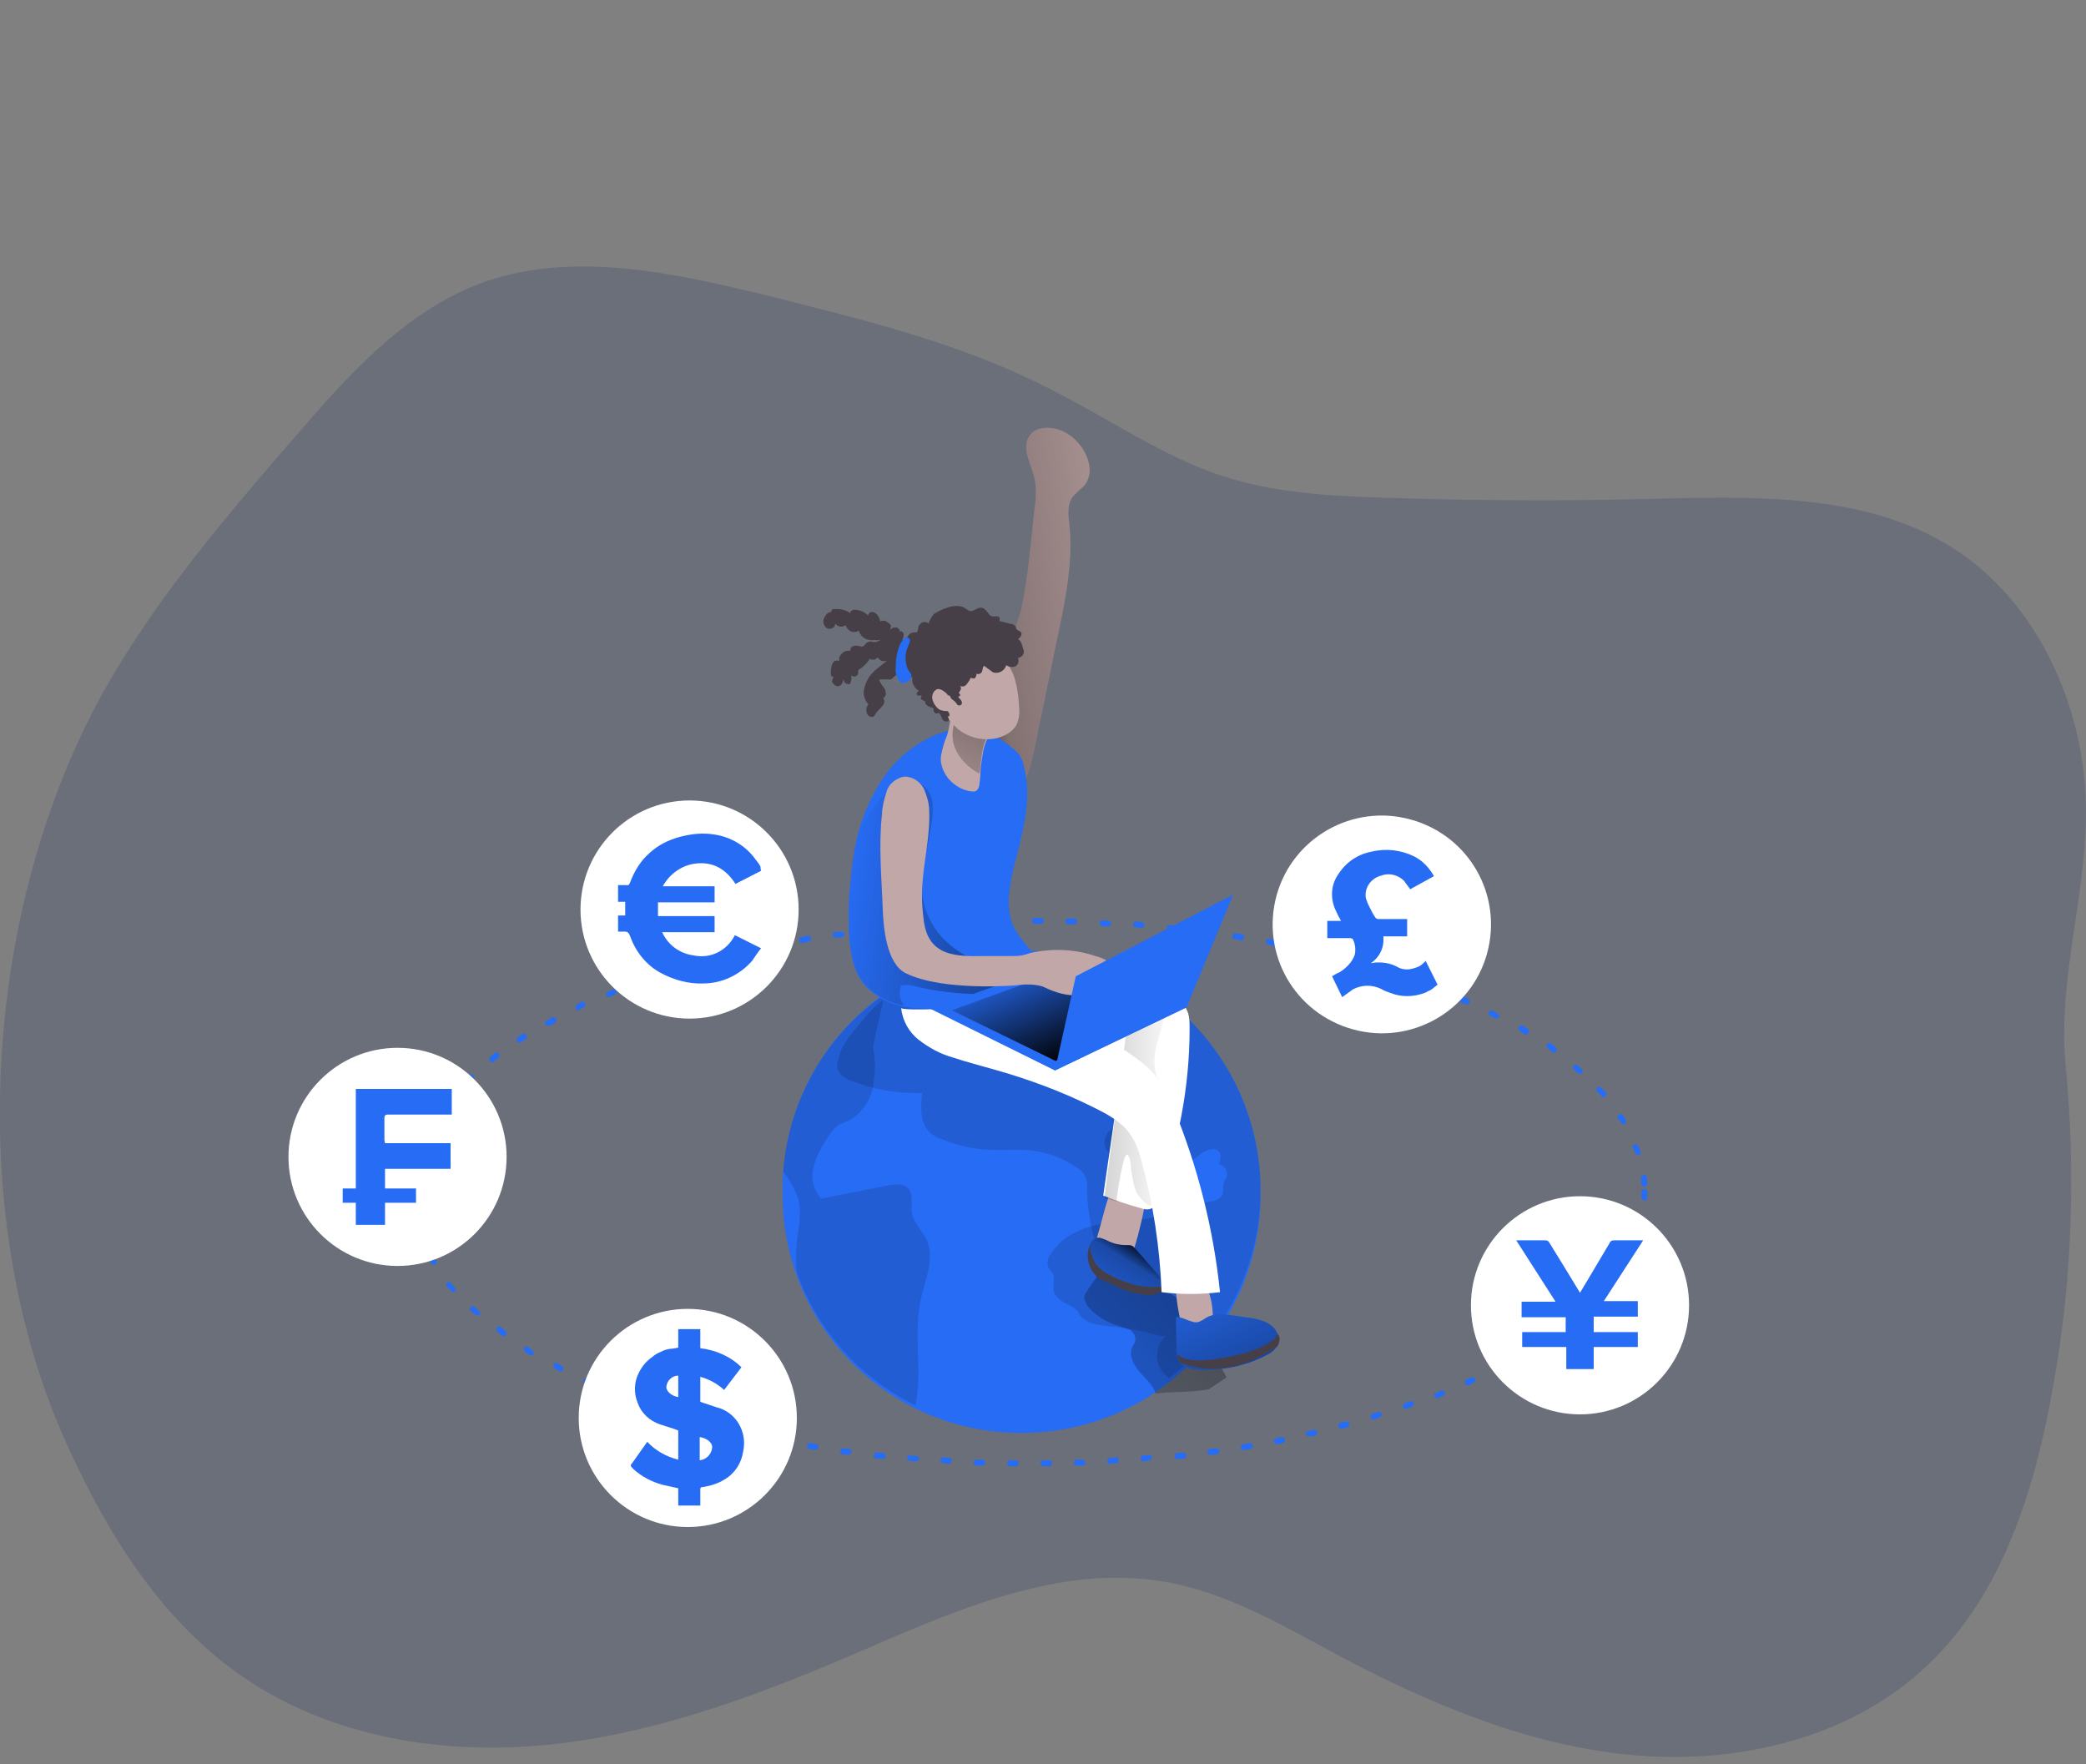
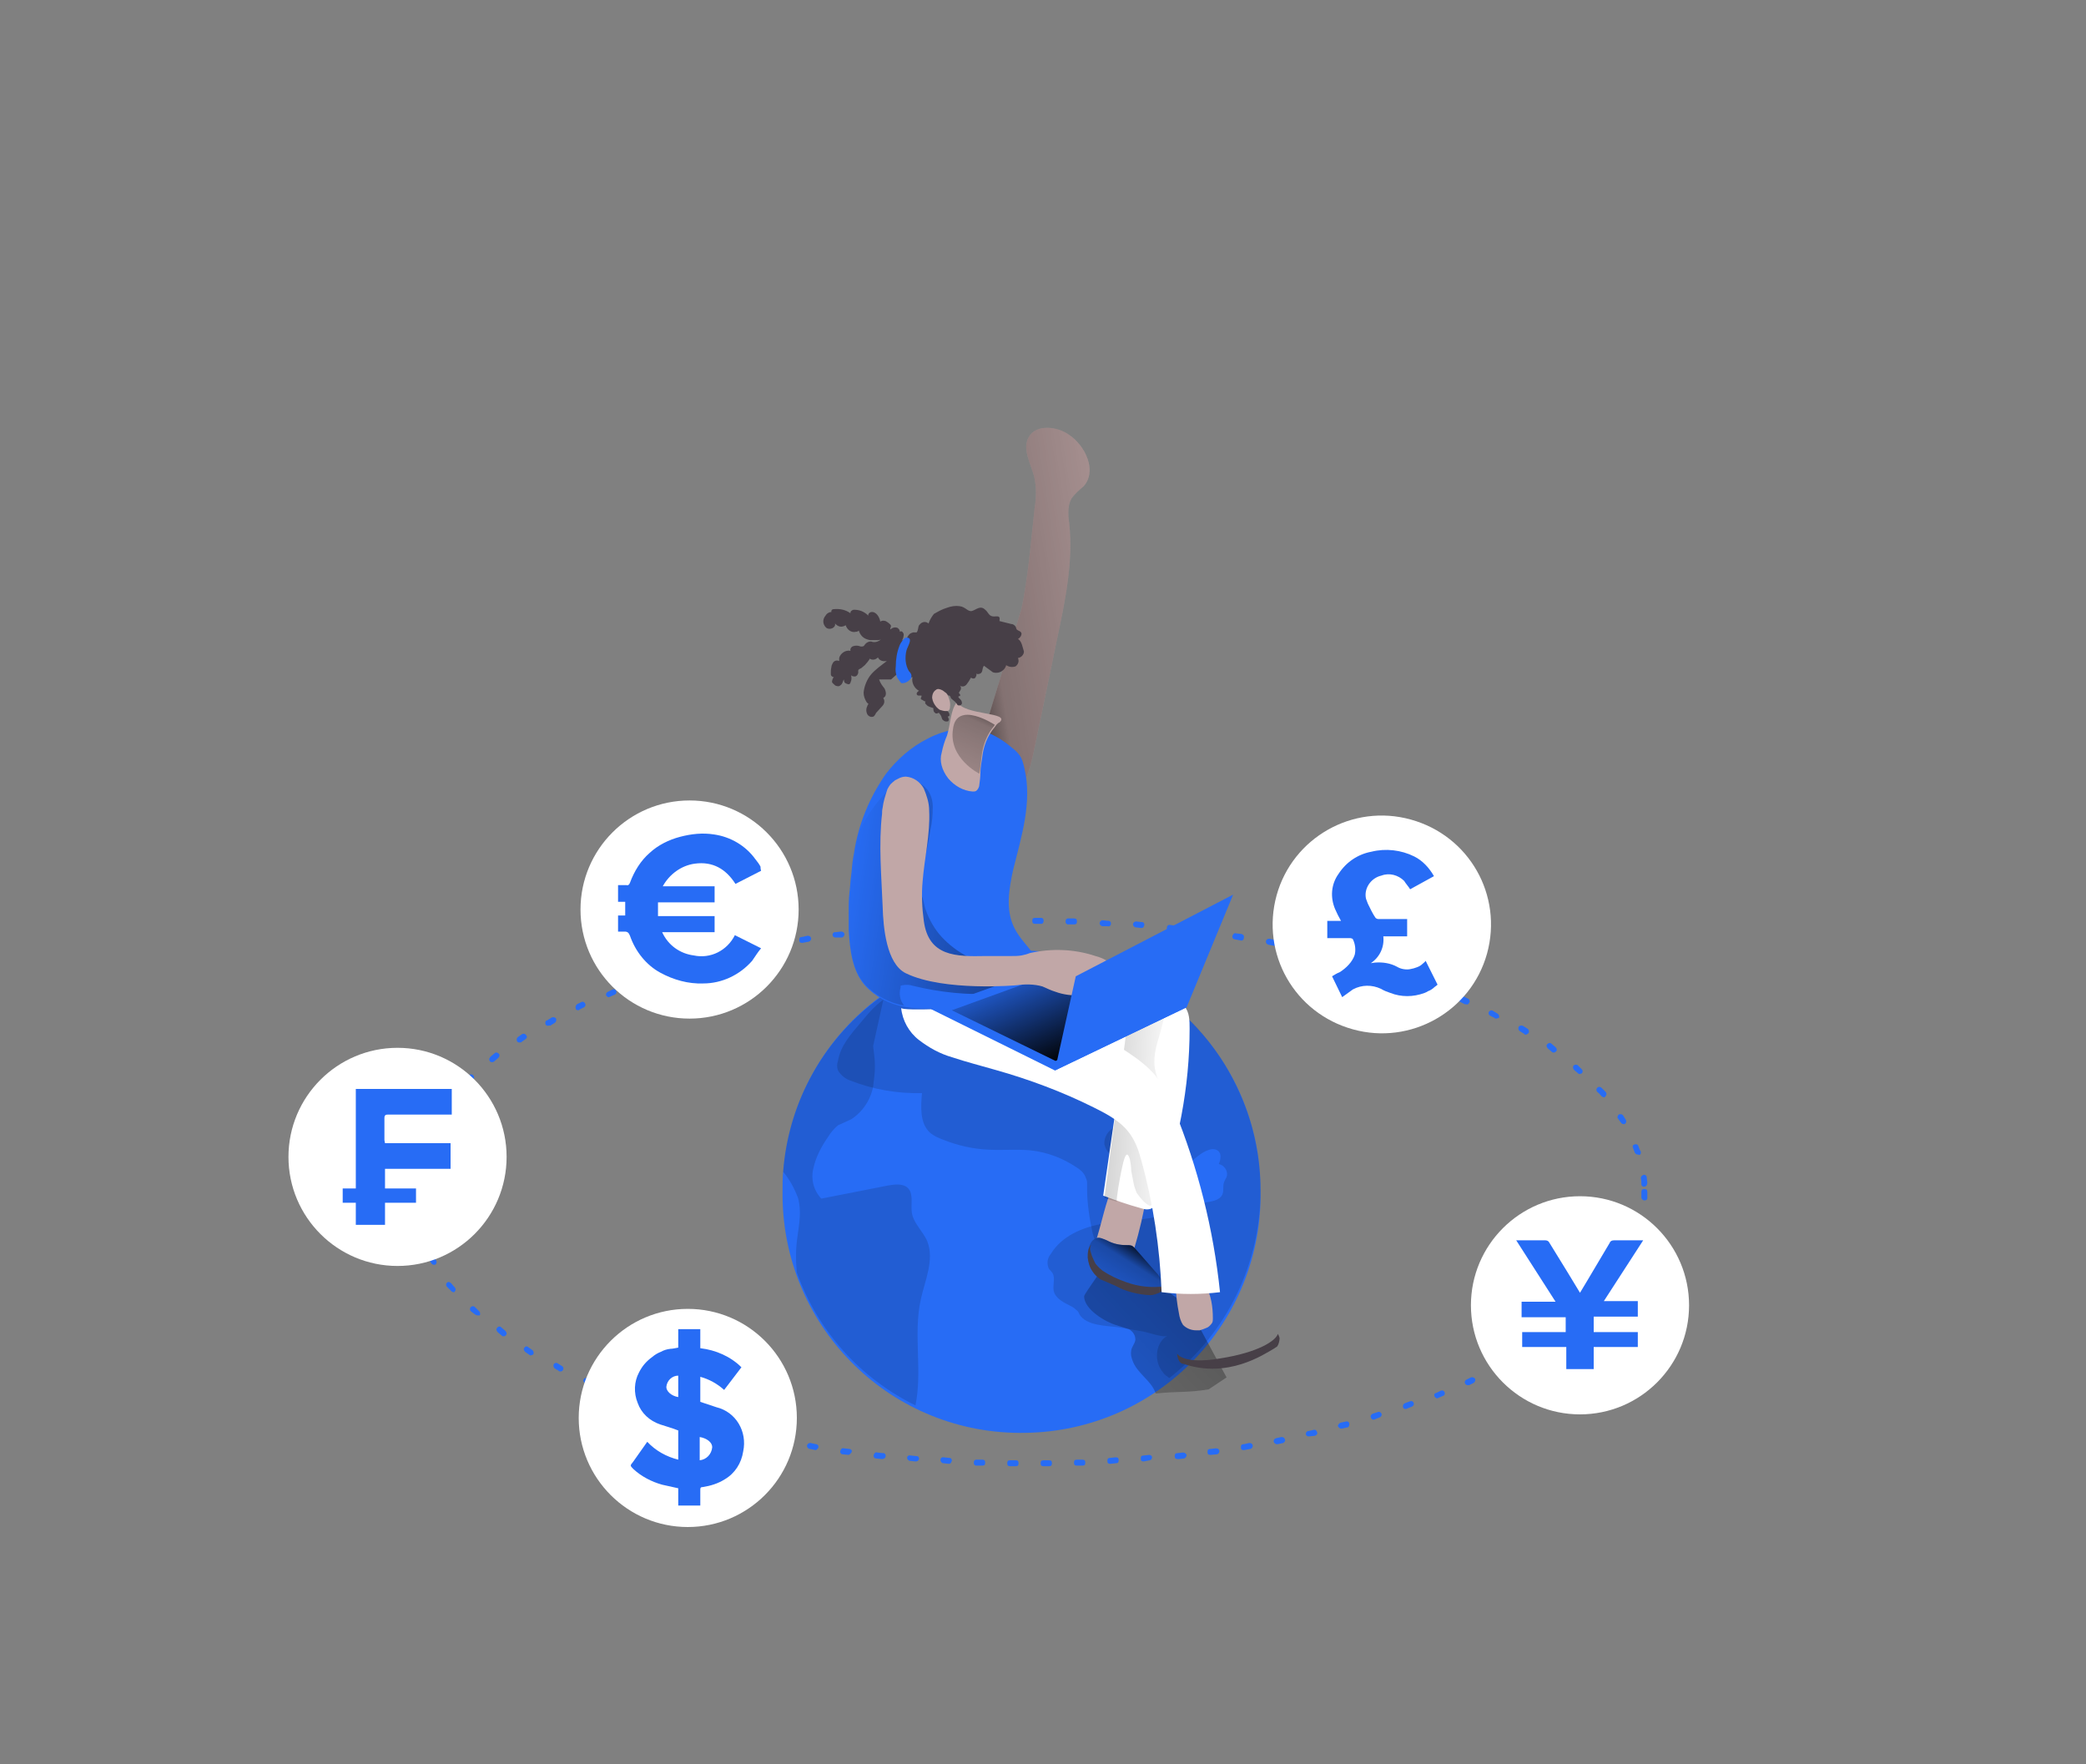
<svg xmlns="http://www.w3.org/2000/svg" version="1.2" viewBox="0 0 350 296" width="350" height="296">
  <rect x="0" y="0" width="350" height="296" fill="#808080" stroke="none" />
  <title>in-liquid-object-1</title>
  <defs>
    <linearGradient id="g1" x2="1" gradientUnits="userSpaceOnUse" gradientTransform="matrix(48.765,-7.387,16.898,111.553,154.274,106.641)">
      <stop offset=".01" stop-color="#000000" stop-opacity="1" />
      <stop offset=".13" stop-color="#000000" stop-opacity=".69" />
      <stop offset=".25" stop-color="#000000" stop-opacity=".32" />
      <stop offset="1" stop-color="#000000" stop-opacity="0" />
    </linearGradient>
    <linearGradient id="g2" x2="1" gradientUnits="userSpaceOnUse" gradientTransform="matrix(-55.946,51.715,-107.569,-116.369,215.28,203.013)">
      <stop offset=".01" stop-color="#000000" stop-opacity="1" />
      <stop offset=".13" stop-color="#000000" stop-opacity=".69" />
      <stop offset=".25" stop-color="#000000" stop-opacity=".32" />
      <stop offset="1" stop-color="#000000" stop-opacity="0" />
    </linearGradient>
    <linearGradient id="g3" x2="1" gradientUnits="userSpaceOnUse" gradientTransform="matrix(-8.865,14.062,-27.384,-17.263,191.647,208.213)">
      <stop offset=".01" stop-color="#000000" stop-opacity="1" />
      <stop offset=".13" stop-color="#000000" stop-opacity=".69" />
      <stop offset=".25" stop-color="#000000" stop-opacity=".32" />
      <stop offset="1" stop-color="#000000" stop-opacity="0" />
    </linearGradient>
    <linearGradient id="g4" x2="1" gradientUnits="userSpaceOnUse" gradientTransform="matrix(-11.459,-25.773,36.369,-16.17,210.353,235.52)">
      <stop offset=".01" stop-color="#000000" stop-opacity="1" />
      <stop offset=".13" stop-color="#000000" stop-opacity=".69" />
      <stop offset=".25" stop-color="#000000" stop-opacity=".32" />
      <stop offset="1" stop-color="#000000" stop-opacity="0" />
    </linearGradient>
    <linearGradient id="g5" x2="1" gradientUnits="userSpaceOnUse" gradientTransform="matrix(69.465,2.809,-8.769,216.85,127.954,183.409)">
      <stop offset="0" stop-color="#000000" stop-opacity="1" />
      <stop offset="1" stop-color="#000000" stop-opacity="0" />
    </linearGradient>
    <linearGradient id="g6" x2="1" gradientUnits="userSpaceOnUse" gradientTransform="matrix(-72.226,-10.28,12.718,-89.358,214.071,158.502)">
      <stop offset="0" stop-color="#000000" stop-opacity="1" />
      <stop offset="1" stop-color="#000000" stop-opacity="0" />
    </linearGradient>
    <linearGradient id="g7" x2="1" gradientUnits="userSpaceOnUse" gradientTransform="matrix(-12.395,27.056,-22.85,-10.468,167.286,114.46)">
      <stop offset=".01" stop-color="#000000" stop-opacity="1" />
      <stop offset=".13" stop-color="#000000" stop-opacity=".69" />
      <stop offset=".25" stop-color="#000000" stop-opacity=".32" />
      <stop offset="1" stop-color="#000000" stop-opacity="0" />
    </linearGradient>
    <linearGradient id="g8" x2="1" gradientUnits="userSpaceOnUse" gradientTransform="matrix(-8.004,-17.909,39.648,-17.72,181.105,177.07)">
      <stop offset="0" stop-color="#000000" stop-opacity="1" />
      <stop offset="1" stop-color="#000000" stop-opacity="0" />
    </linearGradient>
  </defs>
  <style>
		.s0 { opacity: .18;fill: #0a2660 } 
		.s1 { fill: #c1a7a7 } 
		.s2 { fill: url(#g1) } 
		.s3 { fill: #276cf5 } 
		.s4 { opacity: .14;fill: #020202 } 
		.s5 { fill: url(#g2) } 
		.s6 { fill: url(#g3) } 
		.s7 { fill: #473f47 } 
		.s8 { fill: url(#g4) } 
		.s9 { fill: #ffffff } 
		.s10 { fill: url(#g5) } 
		.s11 { fill: url(#g6) } 
		.s12 { fill: url(#g7) } 
		.s13 { fill: url(#g8) } 
	</style>
-   <path class="s0" d="m140.2 52.5l-11-2.8c-16.1-3.9-33.5-7.9-49-2-12.6 4.9-22 15.5-30.8 25.7-11.6 13.4-23.2 27-31.9 42.4-20.5 36.7-23.6 88.6-6.2 126.7 6.9 15.2 16.1 29.9 30 39.2 14.4 9.7 32.6 12.7 49.9 11.1 17.3-1.6 33.9-7.6 49.8-14.3 17.8-7.6 36.6-16.7 55.6-12.9 9.9 2 18.8 7.2 27.7 12 15.6 8.3 32.4 15.4 50.1 16.9 17.7 1.5 36.5-3 49.3-15.4 12.5-12 17.8-29.6 20.8-46.6 3.2-17.7 3.8-35.8 2.1-53.6-1.7-17.3 5.6-33.8 2.7-51.6-2.2-13.9-9.5-27.5-21.4-35.2-14.7-9.5-33.6-8.8-51.1-8.4-14.9 0.4-29.8 0.3-44.8-0.2-9.2-0.3-18.3-0.8-27.1-3.7-9.9-3.3-18.6-9.4-27.9-14.1-11.6-6.1-24.1-9.9-36.8-13.2z" />
  <path id="J" class="s1" d="m163 129.6l8.4-27.5c1.1-5.2 1.6-11.5 2.2-16.9 0.3-1.8 0.3-3.6-0.1-5.3-0.6-2.2-2.1-4.8-0.8-6.7 1.2-2 4.6-1.7 6.6-0.3 2.9 1.9 4.8 6.2 2.5 8.7-0.7 0.6-1.4 1.2-2 2-0.7 1.2-0.6 2.8-0.4 4.2 0.7 6.6-0.7 13.1-2.1 19.7l-3.7 17.9c-0.9 4.4-2.3 9.4-6.6 11-0.7 0.3-1.3 0.4-2 0.1q-0.1-0.1-0.3-0.2-0.1 0-0.2-0.1-0.1-0.1-0.2-0.3-0.1-0.1-0.2-0.2c-0.8-1.6-1-4.2-1.1-6.1z" />
  <path id="J" class="s2" d="m163 129.6l8.4-27.5c1.1-5.2 1.6-11.5 2.2-16.9 0.3-1.8 0.3-3.6-0.1-5.3-0.6-2.2-2.1-4.8-0.8-6.7 1.2-2 4.6-1.7 6.6-0.3 2.9 1.9 4.8 6.2 2.5 8.7-0.7 0.6-1.4 1.2-2 2-0.7 1.2-0.6 2.8-0.4 4.2 0.7 6.6-0.7 13.1-2.1 19.7l-3.7 17.9c-0.9 4.4-2.3 9.4-6.6 11-0.7 0.3-1.3 0.4-2 0.1q-0.1-0.1-0.3-0.2-0.1 0-0.2-0.1-0.1-0.1-0.2-0.3-0.1-0.1-0.2-0.2c-0.8-1.6-1-4.2-1.1-6.1z" />
  <path class="s3" d="m211.5 199.7c0.4 22.2-17.3 40.4-39.5 40.7-22.2 0.4-40.4-17.3-40.7-39.5v-1.2c0-1 0-2.1 0.1-3.1 1.7-22.1 20.9-38.7 43-37 20.9 1.7 37.1 19.1 37.1 40.1z" />
  <g>
    <path class="s4" d="m154.5 218c-1.3 5.8 0.3 12-0.9 17.8-9.3-4.6-16.4-12.5-19.9-22.3-0.2-2-0.2-4 0.1-6 0.3-2.2 0.7-4.3 0.1-6.5-0.6-1.6-1.4-3.1-2.5-4.4 0.9-11.9 7-22.7 16.8-29.6 0.1 0.3 0.1 0.6 0 0.8l-1.7 7.7q0.1 0.8 0.2 1.7 0.1 0.8 0.1 1.7 0 0.9-0.1 1.7-0.1 0.9-0.2 1.7c-0.4 2.2-1.8 4.3-3.7 5.5-0.7 0.3-1.5 0.7-2.2 1-0.7 0.6-1.2 1.2-1.7 2-1.1 1.6-2 3.3-2.4 5.1-0.5 1.9 0 3.8 1.3 5.2l11.2-2.2c1.1-0.2 2.6-0.4 3.4 0.5 0.9 1 0.4 2.7 0.6 4.1 0.3 1.8 1.9 3.1 2.6 4.8 1.2 3.1-0.4 6.5-1.1 9.7z" />
    <path class="s4" d="m144.3 171.7c-1.6 1.9-3.3 3.8-3.7 6.3-0.2 0.6-0.2 1 0 1.6 0.5 0.8 1.2 1.4 2.1 1.7 3.8 1.5 7.9 2.2 12 2.1-0.2 2.2-0.4 5 1.3 6.6 0.7 0.6 1.4 0.9 2.2 1.2 2.5 1 5.1 1.6 7.9 1.7 2.2 0.1 4.6-0.1 6.8 0.1 2.8 0.3 5.4 1.3 7.8 2.9 0.6 0.4 1.1 0.8 1.4 1.5q0.1 0.2 0.2 0.5 0.1 0.3 0.1 0.5 0 0.3 0 0.6 0 0.2 0 0.5c0 2.4 0.4 4.9 0.9 7.3 0.6 2.3 1.6 4.7 3.6 6.1 1 0.7 2.2 1.2 3.4 1.5l8.1 2.7c0.2 0.1 0.4 0.1 0.7 0.1 0.2-0.1 0.4-0.3 0.5-0.5 0.8-1.8 1.8-3.7 1.4-5.6-0.4-1.9-1.9-3.4-2.6-5.1-1.1-2.8-0.3-6.2-1.2-9.1-0.7-1.8-1.8-3.4-3.1-4.6-2.3-2.2-4.8-4.4-7.4-6.4-4.1-3.3-8.3-6.6-13.1-8.7-2-0.8-4.1-1.7-5.2-3.5-1.3-2.2-0.7-5.1-2.2-7.2-1.2-1.7-3.4-2.3-5.4-2.4q-1.3 0-2.5 0.1-1.3 0.1-2.6 0.4-1.2 0.3-2.4 0.7-1.2 0.5-2.3 1.1c-3.2 1-4.7 2.9-6.7 5.3z" />
    <path class="s4" d="m211.5 199.7c0 12.3-5.6 23.9-15.3 31.5q-0.2-0.1-0.4-0.3-0.2-0.1-0.4-0.3-0.2-0.2-0.3-0.4-0.2-0.2-0.3-0.4c-1.2-1.8-0.8-4.7 1.1-5.7-0.7 0.4-3.4-0.6-4.1-0.7l-4.1-0.7c-2-0.3-5.4-0.2-6.6-2.2-0.1-0.3-0.3-0.6-0.5-0.7-0.3-0.3-0.6-0.5-0.8-0.6-1.2-0.6-2.7-1.3-3-2.6-0.2-1 0.3-2.2-0.2-3-0.2-0.3-0.4-0.5-0.6-0.7-0.4-0.8-0.3-1.8 0.3-2.5 1.8-3 5.3-4.5 8.8-5.1 3.5-0.6 7-0.5 10.4-1.5 2.2-0.7 4.1-1.7 6.4-2 1.2-0.2 2.7-0.3 3.2-1.4 0.3-0.7 0-1.4 0.3-2.1 0.1-0.3 0.3-0.6 0.4-0.8 0.3-0.8-0.2-1.8-1-2.1-0.1 0-0.2-0.1-0.3-0.1 0.3-0.7 0.5-1.7-0.1-2.2-0.4-0.3-0.9-0.4-1.5-0.2-1.4 0.4-2.4 1.6-3.7 2.4-4 2.8-9.5 1.9-12.8-1.5-0.6-0.5-0.9-1.1-1.1-1.8-0.1-1.2 0.6-2.3 1.7-2.9 1.1-0.5 2.2-0.7 3.5-0.7-0.5-2.9-0.9-5.8-1.3-8.7-6.6 1.8-9.4-4.6-10.3-9.8-0.9-5.2 2.8-7.2 7.7-7.5 14.9 6.2 24.9 21 24.9 37.3z" />
  </g>
  <path class="s5" d="m181.9 217.5c0 2.2 3.6 4.3 5.3 4.8l2.2 0.7c0.7 0.4 1.1 1 1.1 1.8-0.1 0.7-0.6 1.1-0.7 1.8-0.1 0.6 0 1.1 0.2 1.6 0.7 2.2 3.3 3.5 3.9 5.6 3.7-0.4 5.3-0.1 8.9-0.7l3-2-4.6-8.5c-0.6-1.2-1.3-2.3-2.2-3.4-1-1-2.2-2-3.4-2.7-3.2-2.1-6.5-3.9-9.9-5.5 0.6 0.4-3.8 6-3.8 6.5z" />
  <path class="s1" d="m184.1 207.5c-0.4 1.2-0.7 2.6 0 3.7 0.4 0.5 0.8 0.7 1.3 0.9 1.2 0.6 2.7 0.5 3.8-0.4 0.6-0.7 0.9-1.4 1.1-2.2 0.9-3 1.6-6 2.1-9.1 0.1-0.3 0.1-0.6 0-0.8-0.2-0.3-0.4-0.6-0.7-0.7-1.6-0.8-4.1-1.6-5.1 0.4-1.1 2.5-1.7 5.6-2.5 8.2z" />
  <path id="K" class="s3" d="m188.9 208.9c0.4 0 0.7 0 1 0.1 0.2 0.1 0.4 0.3 0.6 0.5l3.5 4c0.7 0.7 1.4 1.9 0.9 2.7-0.4 0.6-0.8 0.8-1.5 0.9-1.7 0.2-3.4-0.2-5-0.9l-3.2-1.6c-0.7-0.4-1.5-0.9-2-1.6-0.8-1.2-1-4.2 0.4-5.1 0.7-0.5 1.3-0.1 2.1 0.2 1.1 0.6 2.2 0.8 3.2 0.8z" />
  <path class="s1" d="m203.5 221.2c0 0.2 0 0.5-0.1 0.7-0.1 0.2-0.3 0.4-0.5 0.6q-0.2 0.2-0.5 0.3-0.3 0.1-0.5 0.2-0.3 0.1-0.6 0.2-0.3 0-0.6 0c-0.8 0-1.6-0.3-2.2-0.9-0.4-0.6-0.6-1.3-0.7-2-0.3-1.5-0.5-3.1-0.5-4.6-0.1-0.4 0.1-0.7 0.5-0.7h0.1c1.3-0.3 3.7-0.9 4.4 0.7 0.9 1.6 1.2 3.5 1.2 5.5z" />
-   <path id="L" class="s3" d="m208.9 221c1.1 0.1 2.2 0.3 3.2 0.7 1 0.4 1.9 1.1 2.3 2.2 0.2 0.5 0.2 1 0.1 1.6-0.4 0.7-0.9 1.3-1.7 1.7-3.7 2-7.7 2.8-11.8 2.6-1 0-2.1-0.4-2.9-1-0.6-0.8-0.8-1.9-0.7-2.9l-0.1-4.9c0.9-0.1 1.8 0.5 2.6 0.7 1.5 0.6 2.1-0.7 3.4-1 1.5-0.5 3.9 0.1 5.6 0.3z" />
  <path id="K" class="s6" d="m188.9 208.9c0.4 0 0.7 0 1 0.1 0.2 0.1 0.4 0.3 0.6 0.5l3.5 4c0.7 0.7 1.4 1.9 0.9 2.7-0.4 0.6-0.8 0.8-1.5 0.9-1.7 0.2-3.4-0.2-5-0.9l-3.2-1.6c-0.7-0.4-1.5-0.9-2-1.6-0.8-1.2-1-4.2 0.4-5.1 0.7-0.5 1.3-0.1 2.1 0.2 1.1 0.6 2.2 0.8 3.2 0.8z" />
  <path class="s7" d="m182.9 209.7l0.3 1c0.2 0.5 0.4 0.9 0.6 1.3 0.4 0.5 0.7 0.8 1.2 1.2 1.2 0.8 2.5 1.4 3.9 1.9 2.2 0.8 4.4 1 6.6 0.7q-0.1 0.2-0.2 0.3-0.1 0.2-0.2 0.3-0.1 0.2-0.3 0.3-0.1 0.1-0.3 0.2c-0.5 0.2-1 0.4-1.5 0.4-2.1-0.1-4.1-0.6-5.9-1.6l-2.1-0.9c-0.3-0.1-0.6-0.3-0.8-0.5-0.4-0.3-0.7-0.7-0.9-1-0.5-0.7-0.7-1.5-0.8-2.3 0-0.4 0-0.8 0.1-1.2 0-0.2 0.3-0.9 0.5-0.9-0.2 0.2-0.2 0.5-0.2 0.8z" />
-   <path id="L" class="s8" d="m208.9 221c1.1 0.1 2.2 0.3 3.2 0.7 1 0.4 1.9 1.1 2.3 2.2 0.2 0.5 0.2 1 0.1 1.6-0.4 0.7-0.9 1.3-1.7 1.7-3.7 2-7.7 2.8-11.8 2.6-1 0-2.1-0.4-2.9-1-0.6-0.8-0.8-1.9-0.7-2.9l-0.1-4.9c0.9-0.1 1.8 0.5 2.6 0.7 1.5 0.6 2.1-0.7 3.4-1 1.5-0.5 3.9 0.1 5.6 0.3z" />
  <path class="s9" d="m195.9 167.4c1 0.2 2.1 0.7 2.8 1.4 0.9 1 0.9 2.5 0.9 3.8 0 9.8-1.9 19.5-5.3 28.6-0.2 0.7-0.6 1.3-1.2 1.6-0.6 0.2-1.1 0.1-1.7-0.1-2.2-0.6-4.2-1.3-6.3-2.1l2.7-18.6c0.1-0.6 0.1-1-0.1-1.6-0.2-0.4-0.5-0.7-0.8-0.8-3.2-2.3-6.5-4.4-9.9-6.2-2.8-1.4-6-3.1-6.7-6.2-0.3-1-0.1-2.2 0.6-3 0.5-0.5 0.9-0.7 1.5-1 1.9-0.9 4.1-2.1 6.3-1.9 1.7 0.2 2.3 1.1 3.7 1.9 4 2.2 9.3 2.9 13.5 4.2z" />
  <path class="s10" d="m187.4 201.6c-0.2-0.1 0.6-4.5 0.7-4.9 0.2-0.8 0.8-4.7 1.5-2.1 0.1 0.6 0.2 1.1 0.2 1.8l0.4 2.1c0.1 0.6 0.3 1 0.5 1.6 0.5 0.7 1 1.4 1.7 1.9 0.1 0.1 0.3 0.2 0.5 0.3 0.3 0 0.5-0.3 0.6-0.5 0.3-0.7 0.4-1.6 0.4-2.4 0.1-4.7 2.5-8.8 2.4-13.6 0-1.1-1.1-2.6-1.6-3.7-0.4-0.8-0.7-1.8-0.9-2.7-0.6-3.2 1.3-6.3 1.6-9.5l-6.4 3.1-3.7 28z" />
  <path class="s3" d="m170.9 164.7l-3.9 2c-0.4 0.2-0.7 0.3-1 0.5-4.1 1.7-8.6 2.3-13 1.9-0.5-0.1-0.9-0.1-1.3-0.2-2.5-0.4-4.9-1.7-6.6-3.6-2.1-2.4-2.5-5.9-2.7-9.2v-0.9q0-1.5 0-3 0-1.6 0.2-3.1 0.1-1.5 0.3-3 0.1-1.5 0.4-3c0.7-4.8 2.6-9.3 5.3-13.2 1.9-2.5 4.3-4.6 7.1-6 2.9-1.5 6.4-2.2 9.5-1.2 1.6 0.6 3.1 1.5 4.4 2.6 0.5 0.4 0.9 0.7 1.3 1.2 0.6 0.7 0.8 1.6 1 2.5 1.3 5.6-0.5 11.3-1.9 16.9-0.7 3.2-1.3 6.6 0.1 9.6 1.9 4.1 7 5.8 0.8 9.2z" />
  <path class="s11" d="m170.9 164.7c-0.1 1.3-1.8 1.8-3 1.9l-0.8 0.1c-4.7 0.3-9.4-0.2-13.9-1.3-0.6-0.2-1.1-0.2-1.8-0.1-0.1 0-0.2 0.1-0.3 0.1v0.3c-0.3 1-0.1 2.2 0.6 3-2.5-0.4-4.9-1.7-6.6-3.6-2.1-2.4-2.5-5.9-2.7-9.2v-0.9c-0.1-2.4 0-4.8 0.2-7.2 0.1-2.2 0.4-4.3 0.9-6.4 1.3-3.9 3.7-7.4 6.9-10 0.3-0.3 0.7-0.5 1-0.7 0.8-0.2 1.8-0.1 2.5 0.5 0.7 0.3 1.2 0.7 1.7 1.3 0.6 0.8 0.9 1.8 0.9 2.8 0 1.4-0.1 2.7-0.4 4-0.3 2-0.7 4-1.3 5.9-0.3 0.7-0.5 1.4-0.7 2.2q0 0.4 0 0.7 0 0.4 0.1 0.7 0 0.4 0.1 0.7 0.1 0.4 0.3 0.7c0.4 0.7 0.4 1.6 0.7 2.4 0.6 1.7 1.5 3.3 2.7 4.6 2.5 2.7 5.9 4.4 9.5 5.1 0.7 0.1 1.5 0.3 2.2 0.6 0.8 0.3 1.2 1.1 1.2 1.8z" />
  <path class="s1" d="m159.1 130.6c1 1.2 2.5 2.1 4.1 2.2 0.3 0 0.5 0 0.7-0.2 0.2-0.2 0.4-0.6 0.4-0.8 0.1-0.7 0.2-1.5 0.2-2.2 0-0.7 0.2-1.9 0.3-2.5 0.2-1.9 0.9-3.7 2.1-5.1 0.2-0.3 0.5-0.7 0.8-0.8 2-1.8-6.1-1.1-7.1-3.5-1.2 1.6-1.1 3.8-1.7 5.7-0.4 0.9-0.7 1.9-0.9 2.9-0.4 1.3 0 2.9 1.1 4.3z" />
  <path class="s12" d="m164.3 129.8l0.1-0.4 0.3-2.5c0.2-1.9 0.9-3.7 2.1-5.1l0.1-0.2c0 0-6.4-4.2-7 0.7-0.8 4.9 4.4 7.5 4.4 7.5z" />
-   <path class="s1" d="m171 118.9c0.1 1-0.1 2.1-0.6 3q-0.5 0.6-0.9 0.9c-2.5 1.9-6.4 1.5-8.8-0.5-2.4-2.2-3.9-5.1-3.9-8.4q-0.1-0.6 0-1.2 0-0.7 0.2-1.3 0.2-0.6 0.4-1.1 0.3-0.6 0.7-1.1c1.3-1.2 3.1-1.7 4.8-1.3 2.3 0.6 4.4 1.8 6.1 3.5 1.5 1.7 1.9 5.1 2 7.5z" />
  <path class="s9" d="m193.9 180.5c1.3 1.7 2.3 3.6 3.1 5.6 4 9.8 6.6 20.1 7.7 30.7-3.3 0.4-6.6 0.4-9.8 0-0.3-7.5-1.4-14.9-3.4-22.1-0.4-1.5-0.9-3-1.8-4.3-1.5-2.2-3.8-3.4-6.2-4.6-5.2-2.6-10.8-4.7-16.5-6.3-2.4-0.7-4.8-1.3-7.2-2.1-2.1-0.6-3.9-1.6-5.6-2.9-1.7-1.3-2.8-3.3-3-5.4 0 0.6 11.9 0 13-0.2 3.7-0.4 8.1-2.6 11.8-1 2.9 1.2 5.5 3.7 8.1 5.4 3.3 2.2 7.3 4.2 9.8 7.2z" />
  <path class="s3" d="m177 179.6l-20.8-10.3 24-8.6 18.9 8.3z" />
  <path class="s13" d="m177.1 178l-17.4-8.5 20.1-7.3 15.8 7z" />
  <path class="s1" d="m148.1 135.5c-0.1 0.4-0.1 0.7-0.1 1-0.6 5.2-0.1 10.5 0.1 15.7 0.1 3.3 0.6 9.5 3.9 11.1 6.4 3.1 18.6 2 18.6 2 1.4-0.2 2.9-0.2 4.3 0.2 0.7 0.3 1.5 0.7 2.2 0.9 2.7 1 5.7 0.6 8.5 0 0.5-0.1 0.9-0.2 1.4-0.5 1.1-0.7 1-2.5 0.2-3.6-0.9-0.9-2.2-1.6-3.4-1.9-3.6-1.2-7.4-1.3-11-0.5-0.5 0.2-0.9 0.3-1.4 0.4-0.6 0.1-1.1 0.1-1.7 0.1h-4.3c-5 0.1-9.6 0.1-10.4-5.9-0.3-2.2-0.4-4.4-0.2-6.6 0.3-3.9 1.3-8 1.1-11.9 0-1.3-0.4-2.5-0.9-3.7-0.6-1.1-1.7-1.9-3-2q-0.5 0-1 0.2-0.4 0.2-0.8 0.4-0.4 0.3-0.8 0.7-0.3 0.4-0.5 0.8c-0.4 1.2-0.7 2.2-0.8 3.1z" />
  <path class="s3" d="m206.9 150.1l-26.4 13.7-3.5 15.8 22.1-10.6z" />
  <path class="s7" d="m171.2 107.6c-0.1-0.2-0.3-0.3-0.4-0.4 0.4-0.2 0.6-0.6 0.6-0.9-0.1-0.4-0.4-0.4-0.7-0.6-0.3-0.2-0.1-0.4-0.4-0.7q-0.3-0.3-0.6-0.3l-2-0.5c0-0.3 0.1-0.6-0.1-0.7-0.2-0.2-0.7 0-1.1-0.1-0.6-0.1-0.7-0.7-1.2-1.1-0.8-0.8-1.5 0-2.2 0.2-0.7 0.2-1.1-0.7-2.1-0.8-0.7-0.1-1.4 0-2.2 0.3-0.7 0.2-1.4 0.6-2.1 1-0.4 0.5-0.7 1-0.9 1.6-0.5-0.4-1.1-0.3-1.5 0.2l-0.1 0.1c-0.2 0.4-0.1 0.8-0.4 1.2h-0.6c-0.2 0.1-0.4 0.1-0.6 0.3-0.3 0.3-0.5 0.7-0.5 1-0.3-0.1-0.6-0.1-0.8 0.1 0.2-0.3 0.3-0.6 0.3-0.8 0.1-0.2 0-0.5-0.2-0.7-0.2-0.2-0.6 0-0.5 0.3 0.2-0.4 0-0.8-0.4-1-0.4-0.1-0.8 0-1.1 0.3-0.1-0.1 0.1-0.4 0.1-0.6 0-0.1-0.1-0.1-0.1-0.2-0.3-0.3-0.6-0.5-0.8-0.6-0.3-0.1-0.7-0.1-0.9 0.1-0.1-0.7-0.7-1.8-1.6-1.6-0.3 0.1-0.5 0.4-0.4 0.6-0.7-0.7-1.5-1-2.4-1-0.3 0-0.7 0.3-0.6 0.6-0.8-0.6-1.8-0.8-2.8-0.7-0.2 0-0.4 0.1-0.4 0.3-0.1 0.2 0.2 0.4 0.3 0.2-0.5-0.1-1 0.1-1.3 0.6-0.5 0.6-0.5 1.4 0.1 2 0.6 0.5 1.7 0 1.5-0.7q0.8 0.9 1.8 0.3c0.2 0.7 0.9 1.3 1.7 1.1 0.2 0 0.4-0.1 0.5-0.2 0.2 0.7 0.7 1.3 1.5 1.5q0.3 0.1 0.5 0.1 0.3 0 0.6 0 0.3 0 0.6 0 0.2 0 0.5-0.1c-0.4 0.3-0.8 0.5-1.4 0.4-0.2-0.1-0.5-0.1-0.7 0-0.3 0.1-0.5 0.3-0.7 0.6l-0.1 0.1c-0.2 0.1-0.5 0.1-0.7 0-0.3-0.1-0.7-0.1-1 0-0.4 0.1-0.6 0.5-0.5 0.8-0.8-0.2-1.7 0.4-1.9 1.2v0.5c-0.5-0.2-0.9 0-1.1 0.4-0.1 0.2-0.2 0.4-0.2 0.6-0.1 0.4-0.1 0.7-0.1 1.1 0 0.2 0 0.3 0.1 0.4 0.1 0.1 0.2 0.2 0.4 0.2-0.2 0.2-0.3 0.6-0.3 0.8 0 0.1 0.1 0.2 0.2 0.3 0.2 0.2 0.4 0.4 0.6 0.4 0.3 0.1 0.5 0 0.7-0.2 0.3-0.2 0.3-0.7 0.5-0.9 0 0.2 0 0.4 0.2 0.6 0.2 0.1 0.4 0.2 0.6 0.2 0.1 0 0.1 0 0.2-0.1 0 0 0.1-0.1 0.1-0.2 0.2-0.4 0.2-0.8 0.1-1.2 0.2 0.2 0.5 0.2 0.7 0.2 0.3-0.1 0.4-0.3 0.5-0.6v-0.4c0-0.2 0.3-0.3 0.5-0.4 0.2-0.2 0.4-0.3 0.6-0.5 0.1-0.1 0.9-1 0.8-1.1 0.5 0.3 1 0.2 1.4-0.2 0.3 0.6 0.9 0.7 1.5 0.6-0.9 0.7-1.9 1.4-2.6 2.2-0.7 0.8-1.2 2-1.3 3.1 0 0.6 0.2 1.1 0.5 1.6 0.4 0.5 1 0.7 1.6 0.5 0-0.3-0.4-0.6-0.7-0.5h-0.1c-0.4 0.1-0.6 0.4-0.7 0.7-0.2 0.4-0.2 0.9 0 1.3 0.2 0.4 0.7 0.6 1.1 0.4 0.2-0.2 0.3-0.4 0.4-0.6l1-1.1c0.4-0.4 0.5-0.9 0.2-1.4 0.6-0.3 0.5-1 0.2-1.6-0.4-0.5-0.7-0.9-0.9-1.5h2l0.9-0.8c0.8 0.5 1.8 0.7 2.7 0.4-0.2 0.9 0.3 1.9 1.1 2.3-0.2 0.1-0.4 0.3-0.4 0.5 0 0.2 0.2 0.3 0.3 0.3h0.5c0.1 0.1-0.1 0.3-0.1 0.5 0 0.1 0.1 0.2 0.2 0.2 0.2 0.1 0.4 0.3 0.6 0.3-0.1 0.1-0.1 0.3 0 0.4l0.3 0.3c0.3 0.2 0.7 0.3 1 0.4 0 0.2 0 0.4 0.1 0.6q0 0.1 0.1 0.1 0 0.1 0.1 0.1 0.1 0.1 0.1 0.1 0.1 0 0.2 0c0.1 0 0.2-0.1 0.3-0.1 0.1 0 0.1 0.1 0.1 0.1 0.2 0.2 0.3 0.4 0.4 0.7 0 0.1 0.1 0.2 0.1 0.3 0.1 0.1 0.2 0.2 0.4 0.3q0.3 0.1 0.6 0c0.1-0.1 0.1-0.3 0.1-0.4-0.1-0.1-0.1-0.3-0.2-0.4 0.1 0 0.2 0 0.3-0.1v-0.3c-0.1-0.3-0.3-0.5-0.5-0.7v-0.1c0 0 0-0.1 0.1-0.1 0.2-0.2 0-0.5-0.1-0.7-0.1-0.2-0.3-0.5-0.2-0.7 0.1-0.1 0.1-0.2 0.2-0.3 0.1-0.1 0.1-0.4 0.2-0.5 0.1-0.1 0.3 0 0.4 0.1 0.1 0.1 0.1 0.3 0.2 0.4 0.2 0.2 0.4 0.3 0.6 0.5 0.1 0.1 0.3 0.3 0.4 0.5 0.1 0.2 0.4 0.2 0.6 0.1 0.1-0.1 0.2-0.2 0.2-0.3 0-0.3-0.1-0.5-0.3-0.7l-0.2-0.2q-0.2-0.2 0-0.3c0.1 0 0.2 0 0.2-0.1v-0.1c0-0.1-0.1-0.2-0.1-0.2l-0.1-0.1v-0.1c0.1-0.2 0.2-0.3 0.3-0.5 0.1-0.3 0-0.6-0.2-0.7 0.4 0.3 0.9 0.2 1.2-0.2 0.3-0.4 0.5-0.7 0.7-1.1 0.3 0.2 0.7 0.2 0.8-0.1 0.2-0.3 0.2-0.7-0.1-0.8h-0.3c0.3 0.1 0.5 0.2 0.7 0.3 0.3 0 0.6-0.1 0.7-0.3 0.2-0.3 0.1-0.8 0.4-1.1l1.5 1.1c0.9 0.3 1.9-0.2 2.2-1.1v-0.1c0.5 0.3 1 0.4 1.6 0.2 0.5-0.4 0.6-0.9 0.4-1.4 0.6-0.1 1-0.6 1-1.1-0.3-1.1-0.4-1.4-0.6-1.7zm26.3 119.5c0 0 0.9 1.9 7.3 0.8 6.4-1 9.3-3 9.6-4.1q0.2 0.3 0.3 0.7 0 0.3-0.1 0.7-0.1 0.4-0.3 0.7-0.3 0.2-0.6 0.4c-1.6 0.9-7.7 5.1-15.2 2.5 0 0.1-0.9-0.1-1-1.7z" />
  <path class="s1" d="m157.5 115.6c-0.1 0-0.3 0-0.4 0.1-0.5 0.3-0.7 0.8-0.7 1.4 0.1 0.6 0.3 1 0.7 1.5 0.2 0.2 0.4 0.4 0.6 0.5 0.3 0.1 0.7 0.2 0.9 0.2h0.4c0.3-0.1 0.4-0.4 0.4-0.7 0.1-0.7-0.1-1.3-0.4-2-0.1-0.2-0.3-0.4-0.5-0.5-0.2-0.2-0.5-0.4-1-0.5z" />
  <path class="s3" d="m150.9 108.4c-0.4 1-0.6 2.2-0.6 3.4-0.1 0.7 0 1.2 0.2 1.8 0.2 0.4 0.5 0.7 0.7 1 0.6 0.1 1.1-0.2 1.5-0.6 0.1-0.1 0.2-0.2 0.2-0.4 0.1-0.4-0.1-0.7-0.4-1-0.6-1-0.7-2.3-0.4-3.5 0.2-0.7 1.3-2.3-0.2-2.1-0.3 0.2-0.8 0.8-1 1.4zm19.5 137.6h-0.9q-0.2 0-0.4-0.1-0.1-0.2-0.1-0.4 0-0.2 0.1-0.4 0.2-0.1 0.4-0.1h0.9q0.2 0 0.4 0.1 0.1 0.2 0.1 0.4 0 0.2-0.1 0.4-0.2 0.1-0.4 0.1zm4.7 0q-0.2 0-0.4-0.1-0.1-0.2-0.1-0.4 0-0.2 0.1-0.4 0.2-0.1 0.4-0.1h0.9q0.2 0 0.4 0.1 0.1 0.2 0.1 0.4 0 0.2-0.1 0.4-0.2 0.1-0.4 0.1zm-10.3-0.1h-0.9q-0.1 0-0.2 0-0.1-0.1-0.2-0.1 0-0.1-0.1-0.2 0-0.1 0-0.2 0-0.1 0-0.2 0.1-0.1 0.1-0.2 0.1 0 0.2-0.1 0.1 0 0.2 0h0.9q0.2 0 0.4 0.1 0.1 0.2 0.1 0.4 0 0.2-0.1 0.4-0.2 0.1-0.4 0.1zm15.9 0q-0.2 0-0.4-0.1-0.1-0.2-0.1-0.4 0-0.2 0.1-0.4 0.2-0.1 0.4-0.1h0.9q0.2 0 0.4 0.1 0.1 0.2 0.1 0.4 0 0.2-0.1 0.4-0.2 0.1-0.4 0.1zm-21.5-0.3l-0.9-0.1c-0.3 0-0.5-0.3-0.5-0.5q0-0.1 0-0.2 0.1-0.1 0.1-0.2 0.1 0 0.2-0.1 0.1 0 0.2 0l0.9 0.1q0.1 0 0.2 0 0.1 0.1 0.2 0.1 0 0.1 0.1 0.2 0 0.1 0 0.2c-0.1 0.3-0.2 0.5-0.5 0.5zm27.1 0q-0.2 0-0.4-0.1-0.1-0.2-0.1-0.4 0-0.2 0.1-0.4 0.2-0.1 0.4-0.1l0.9-0.1q0.2 0 0.4 0.1 0.1 0.2 0.1 0.4 0 0.2-0.1 0.4-0.2 0.1-0.4 0.1zm-32.7-0.4l-0.9-0.1c-0.3 0-0.5-0.3-0.5-0.5 0-0.3 0.3-0.5 0.6-0.4l0.9 0.1q0.1 0 0.2 0 0.1 0.1 0.2 0.1 0 0.1 0.1 0.2 0 0.1 0 0.2c-0.1 0.3-0.3 0.4-0.6 0.4zm38.3 0q-0.2 0-0.4-0.1-0.1-0.2-0.1-0.4 0-0.2 0.1-0.4 0.2-0.1 0.4-0.1l0.9-0.1c0.3 0 0.5 0.2 0.5 0.4 0 0.3-0.2 0.5-0.4 0.5zm-43.9-0.4l-1-0.1c-0.3 0-0.5-0.3-0.4-0.6 0.1-0.3 0.3-0.5 0.6-0.4l0.9 0.1q0.1 0 0.2 0 0.1 0.1 0.2 0.1 0 0.1 0.1 0.2 0 0.1 0 0.2c0 0.3-0.3 0.5-0.6 0.5zm49.6 0q-0.2 0-0.4-0.1-0.1-0.2-0.1-0.4 0-0.2 0.1-0.4 0.2-0.1 0.4-0.1l0.9-0.1c0.3 0 0.5 0.2 0.6 0.4 0 0.3-0.2 0.5-0.4 0.6l-0.9 0.1zm-55.2-0.7l-1-0.1c-0.3 0-0.5-0.3-0.4-0.6 0.1-0.3 0.3-0.5 0.6-0.4l0.9 0.1c0.3 0 0.5 0.3 0.4 0.5-0.1 0.2-0.3 0.4-0.5 0.5zm60.7 0q-0.2 0-0.4-0.1-0.1-0.2-0.1-0.4 0-0.2 0.1-0.4 0.2-0.1 0.4-0.1l0.9-0.1c0.3 0 0.5 0.1 0.6 0.4 0 0.3-0.1 0.5-0.4 0.6zm-66.2-0.8l-1-0.2c-0.3 0-0.5-0.3-0.5-0.5 0-0.3 0.3-0.5 0.5-0.5h0.1l0.9 0.2c0.3 0 0.5 0.3 0.4 0.6-0.1 0.2-0.3 0.3-0.4 0.4zm71.8 0q-0.2 0-0.4-0.1-0.1-0.2-0.1-0.4 0-0.2 0.1-0.4 0.2-0.1 0.4-0.1l0.9-0.2c0.3 0 0.5 0.1 0.6 0.4 0 0.3-0.1 0.5-0.4 0.6zm-77.3-1l-1-0.2c-0.3-0.1-0.4-0.3-0.4-0.6 0-0.3 0.3-0.4 0.6-0.4l0.9 0.2c0.3 0.1 0.4 0.3 0.4 0.6-0.1 0.2-0.3 0.3-0.5 0.2zm82.8 0c-0.2 0-0.4-0.2-0.5-0.4 0-0.3 0.1-0.5 0.4-0.6l0.9-0.2c0.3 0 0.5 0.1 0.6 0.4 0.1 0.3-0.1 0.5-0.3 0.6l-0.9 0.2zm-88.4-1.2l-1-0.2c-0.3-0.1-0.5-0.3-0.4-0.6 0.1-0.3 0.3-0.5 0.6-0.4l0.9 0.2c0.3 0.1 0.4 0.3 0.4 0.6-0.1 0.2-0.3 0.4-0.5 0.4zm93.8-0.1c-0.3 0-0.5-0.2-0.5-0.4 0-0.3 0.2-0.5 0.4-0.5l0.9-0.2c0.3-0.1 0.5 0.1 0.6 0.4 0.1 0.3-0.1 0.5-0.4 0.6zm-99.3-1.3l-1-0.2c-0.3-0.1-0.4-0.4-0.4-0.6 0.1-0.3 0.4-0.4 0.6-0.4l0.9 0.3c0.3 0.1 0.4 0.3 0.4 0.6-0.1 0.2-0.2 0.3-0.5 0.3zm104.8 0c-0.3 0-0.5-0.2-0.6-0.4-0.1-0.2 0.2-0.5 0.4-0.6l0.9-0.2c0.3-0.1 0.6 0.1 0.6 0.4 0 0.3-0.1 0.6-0.4 0.6zm-110.2-1.5l-1-0.3q-0.5-0.1-0.3-0.6c0.1-0.3 0.4-0.4 0.6-0.3l0.9 0.3c0.3 0 0.5 0.3 0.4 0.6 0 0.2-0.3 0.4-0.6 0.3zm115.6 0c-0.2 0-0.4-0.1-0.5-0.4-0.1-0.3 0.1-0.5 0.3-0.6l0.9-0.3c0.3-0.1 0.5 0.1 0.6 0.3 0.1 0.3-0.1 0.5-0.3 0.6zm-120.9-1.7h-0.2l-0.9-0.3c-0.3-0.1-0.4-0.3-0.4-0.6 0-0.3 0.3-0.4 0.6-0.4h0.1l0.8 0.3c0.3 0.1 0.4 0.4 0.3 0.6 0 0.2-0.2 0.3-0.3 0.4zm126.3-0.1q-0.1 0-0.2 0-0.1-0.1-0.2-0.1 0-0.1-0.1-0.2 0-0.1 0-0.2c0-0.2 0.1-0.4 0.4-0.5l0.8-0.3c0.2-0.1 0.5 0 0.6 0.3 0.1 0.3-0.1 0.5-0.3 0.6zm-131.6-1.8h-0.2l-0.8-0.4c-0.3-0.1-0.4-0.4-0.3-0.6 0.1-0.3 0.4-0.4 0.6-0.3l0.8 0.4c0.3 0.1 0.4 0.4 0.3 0.6 0 0.2-0.2 0.4-0.4 0.3zm136.9 0q-0.1 0-0.2 0 0 0-0.1-0.1-0.1 0-0.1-0.1-0.1 0-0.1-0.1-0.2-0.5 0.3-0.6l0.8-0.4q0.4-0.1 0.6 0.3 0.1 0.5-0.3 0.6zm-142-2.1h-0.2l-0.8-0.4c-0.2-0.1-0.4-0.4-0.3-0.6 0.1-0.3 0.4-0.4 0.7-0.2l0.8 0.4c0.3 0.1 0.4 0.4 0.2 0.7-0.2 0-0.3 0.1-0.4 0.1zm147.1-0.1q-0.1 0-0.2 0 0 0-0.1-0.1-0.1 0-0.1-0.1-0.1 0-0.1-0.1c-0.1-0.2 0-0.5 0.2-0.6l0.8-0.4c0.2-0.1 0.5 0 0.7 0.2 0.1 0.3 0 0.5-0.2 0.7l-0.8 0.4zm-152.2-2.3h-0.2l-0.8-0.5c-0.2-0.1-0.3-0.4-0.2-0.7 0.1-0.2 0.4-0.3 0.6-0.2l0.8 0.5c0.2 0.1 0.3 0.4 0.2 0.6-0.1 0.2-0.3 0.3-0.4 0.3zm157.3-0.1c-0.3 0.1-0.5-0.1-0.6-0.4-0.1-0.3 0.1-0.5 0.4-0.6l0.8-0.5c0.2-0.1 0.5 0 0.7 0.2 0.1 0.2 0 0.5-0.2 0.7l-0.8 0.5c-0.1 0-0.2 0-0.3 0.1zm-162.3-2.6c-0.1 0-0.2 0-0.3-0.1l-0.7-0.5c-0.2-0.2-0.3-0.5-0.1-0.7 0.1-0.2 0.4-0.3 0.6-0.1l0.7 0.5c0.2 0.1 0.3 0.4 0.2 0.7 0 0.1-0.2 0.1-0.4 0.2zm167.2-0.2c-0.2 0-0.3-0.1-0.4-0.2-0.1-0.2-0.1-0.5 0.2-0.7l0.7-0.5c0.2-0.1 0.5 0 0.7 0.2 0.1 0.2 0 0.5-0.2 0.6l-0.7 0.5c-0.1 0.1-0.2 0.1-0.3 0.1zm-171.8-3c-0.1 0-0.2 0-0.3-0.1l-0.7-0.6c-0.2-0.2-0.3-0.5-0.1-0.7 0.1-0.2 0.4-0.3 0.6-0.2l0.1 0.1 0.7 0.6c0.2 0.2 0.3 0.5 0.1 0.7-0.2 0.2-0.2 0.2-0.4 0.2zm176.5-0.1q-0.1 0-0.2 0-0.1-0.1-0.2-0.1 0-0.1-0.1-0.2 0-0.1 0-0.2c0-0.2 0.1-0.3 0.2-0.4l0.7-0.6c0.2-0.2 0.5-0.1 0.7 0.1 0.2 0.2 0.1 0.5-0.1 0.7-0.3 0.2-0.5 0.4-0.7 0.6-0.1 0.1-0.2 0.1-0.3 0.1zm-180.9-3.4c-0.1 0-0.2-0.1-0.3-0.1l-0.8-0.6c-0.2-0.2-0.2-0.5 0-0.7 0.2-0.2 0.5-0.2 0.7 0l0.7 0.7c0.2 0.2 0.2 0.5 0.1 0.7zm185.3-0.2q-0.1 0-0.1 0-0.1 0-0.1-0.1-0.1 0-0.1 0-0.1-0.1-0.1-0.1c-0.2-0.2-0.2-0.5 0-0.7l0.7-0.7c0.2-0.2 0.5-0.2 0.7 0 0.2 0.2 0.2 0.5 0 0.7v0.1l-0.7 0.7c-0.2 0.1-0.3 0.1-0.3 0.1zm-189.3-3.7q-0.1 0-0.1 0-0.1 0-0.1-0.1-0.1 0-0.1 0-0.1-0.1-0.1-0.1l-0.7-0.7c-0.2-0.2-0.2-0.5 0-0.7 0.2-0.2 0.5-0.1 0.7 0.1l0.6 0.7c0.2 0.2 0.2 0.5 0 0.7 0 0.1-0.1 0.1-0.2 0.1zm193.2-0.2q-0.1 0-0.2 0-0.1-0.1-0.2-0.1 0-0.1-0.1-0.2 0-0.1 0-0.2c0-0.1 0-0.2 0.1-0.3l0.6-0.7c0.2-0.2 0.5-0.2 0.7-0.1 0.2 0.2 0.2 0.5 0.1 0.7l-0.7 0.7c-0.1 0.1-0.1 0.2-0.3 0.2zm-196.5-4.4c-0.2 0-0.3-0.1-0.4-0.2l-0.5-0.8c-0.1-0.2 0-0.5 0.2-0.7 0.2-0.1 0.5 0 0.6 0.2 0.2 0.3 0.3 0.6 0.5 0.8 0.1 0.2 0.1 0.5-0.2 0.7zm199.7-0.2c-0.1 0-0.2 0-0.3-0.1-0.2-0.1-0.3-0.4-0.2-0.7 0.2-0.3 0.3-0.6 0.5-0.8 0.1-0.2 0.4-0.3 0.7-0.2 0.2 0.1 0.3 0.4 0.2 0.7-0.2 0.3-0.3 0.6-0.5 0.8 0 0.2-0.2 0.3-0.4 0.3zm-202.1-4.9q-0.1 0-0.2 0 0 0-0.1-0.1-0.1 0-0.1-0.1-0.1 0-0.1-0.1l-0.3-0.9c-0.1-0.3 0.1-0.6 0.4-0.6 0.3-0.1 0.6 0.1 0.6 0.4l0.3 0.8q0.1 0.5-0.3 0.6zm204.5-0.1c-0.4-0.1-0.5-0.4-0.4-0.6l0.3-0.8c0.1-0.3 0.4-0.4 0.6-0.4 0.3 0.1 0.4 0.4 0.4 0.6l-0.3 0.9q-0.3 0.3-0.6 0.3zm-205.5-5.3q-0.1 0-0.2 0-0.1-0.1-0.2-0.1 0-0.1-0.1-0.2 0-0.1 0-0.2v-0.9q0-0.1 0-0.2 0.1-0.1 0.1-0.2 0.1 0 0.2-0.1 0.1 0 0.2 0 0.1 0 0.2 0 0.1 0.1 0.2 0.1 0 0.1 0.1 0.2 0 0.1 0 0.2v0.9q0 0.1 0 0.2-0.1 0.1-0.1 0.2-0.1 0-0.2 0.1-0.1 0-0.2 0zm206.5-0.3c-0.3 0-0.5-0.3-0.5-0.5v-0.9q0-0.2 0.1-0.4 0.2-0.1 0.4-0.1 0.2 0 0.4 0.1 0.1 0.2 0.1 0.4v0.9q0 0.1 0 0.2-0.1 0.1-0.1 0.2-0.1 0-0.2 0.1-0.1 0-0.2 0zm0-2.3q-0.1 0-0.2 0-0.1-0.1-0.2-0.1 0-0.1-0.1-0.2 0-0.1 0-0.2c0-0.3 0-0.7-0.1-0.9 0-0.3 0.2-0.5 0.5-0.6 0.3 0 0.5 0.2 0.5 0.4 0 0.3 0.1 0.7 0.1 0.9 0 0.4-0.2 0.7-0.5 0.7zm-206-3c-0.4 0-0.5-0.3-0.5-0.6 0.1-0.3 0.2-0.7 0.2-0.9 0.1-0.3 0.3-0.4 0.6-0.4q0.5 0.2 0.3 0.6c-0.1 0.3-0.2 0.6-0.2 0.8-0.1 0.4-0.3 0.5-0.4 0.5zm204.9-2.4q-0.1 0-0.2 0 0 0-0.1-0.1-0.1 0-0.1-0.1-0.1 0-0.1-0.1l-0.3-0.8q-0.2-0.5 0.3-0.6 0.5-0.1 0.6 0.3c0.1 0.3 0.2 0.6 0.4 0.9q0.1 0.5-0.3 0.6c-0.1-0.1-0.2-0.1-0.2-0.1zm-203.1-2.8h-0.2c-0.2-0.1-0.3-0.4-0.2-0.6 0.1-0.3 0.3-0.6 0.5-0.8 0.1-0.2 0.4-0.3 0.7-0.2 0.2 0.1 0.3 0.4 0.2 0.7l-0.4 0.8c-0.3 0-0.4 0.1-0.6 0.1zm200.7-2.3c-0.2 0-0.3-0.1-0.4-0.2l-0.5-0.7c-0.2-0.2-0.1-0.5 0.1-0.7 0.2-0.1 0.5-0.1 0.7 0.1l0.5 0.8c0.1 0.2 0.1 0.5-0.2 0.7zm-197.7-2.5c-0.1 0-0.2 0-0.3-0.1-0.2-0.2-0.3-0.5-0.1-0.7l0.6-0.7c0.2-0.2 0.5-0.2 0.7 0q0.1 0.1 0.1 0.1 0 0.1 0.1 0.2 0 0.1 0 0.1-0.1 0.1-0.1 0.2l-0.6 0.7c-0.2 0.2-0.3 0.3-0.4 0.2zm194.4-2q-0.1 0-0.1 0-0.1 0-0.1-0.1-0.1 0-0.1 0-0.1-0.1-0.1-0.1c-0.2-0.2-0.4-0.5-0.7-0.7-0.2-0.2-0.2-0.5 0-0.7 0.2-0.2 0.5-0.2 0.7 0l0.7 0.7c0.2 0.2 0.2 0.5 0 0.7-0.1 0.2-0.2 0.2-0.3 0.2zm-190.7-2.2q-0.1 0-0.2 0-0.1-0.1-0.2-0.1 0-0.1-0.1-0.2 0-0.1 0-0.2c0-0.1 0-0.3 0.1-0.3l0.7-0.7c0.2-0.2 0.5-0.2 0.7 0 0.2 0.2 0.2 0.5 0 0.7l-0.7 0.7c0 0.1-0.2 0.1-0.3 0.1zm186.7-1.7c-0.1 0-0.2 0-0.3-0.1l-0.7-0.6c-0.2-0.2-0.2-0.5-0.1-0.7 0.2-0.2 0.5-0.2 0.7-0.1l0.7 0.7c0.2 0.2 0.2 0.5 0 0.7-0.1 0-0.3 0.1-0.3 0.1zm-182.5-2q-0.1 0-0.2 0-0.1-0.1-0.2-0.1 0-0.1-0.1-0.2 0-0.1 0-0.2 0-0.1 0-0.1 0-0.1 0.1-0.1 0-0.1 0-0.1 0.1-0.1 0.1-0.1l0.7-0.6c0.2-0.2 0.5-0.1 0.7 0.1 0.2 0.2 0.1 0.5-0.1 0.7l-0.7 0.6c-0.1 0.1-0.2 0.1-0.3 0.1zm178.1-1.6c-0.1 0-0.2 0-0.3-0.1l-0.7-0.6c-0.2-0.2-0.3-0.5-0.1-0.7 0.2-0.2 0.5-0.3 0.7-0.1l0.7 0.6c0.2 0.2 0.3 0.5 0.1 0.7-0.2 0.2-0.4 0.2-0.4 0.2zm-173.5-1.7q-0.1 0-0.2 0-0.1-0.1-0.2-0.1 0-0.1-0.1-0.2 0-0.1 0-0.2c0-0.2 0.1-0.3 0.2-0.4l0.7-0.5c0.2-0.1 0.5-0.1 0.7 0.2 0.2 0.3 0.1 0.5-0.2 0.7l-0.7 0.5zm168.8-1.3c-0.1 0-0.2 0-0.2-0.1l-0.8-0.5c-0.2-0.1-0.3-0.4-0.2-0.7 0.1-0.2 0.4-0.3 0.7-0.2l0.8 0.5c0.2 0.1 0.3 0.4 0.2 0.7-0.2 0.2-0.4 0.3-0.5 0.3zm-164-1.5q-0.1 0-0.2 0-0.1-0.1-0.2-0.1 0-0.1-0.1-0.2 0-0.1 0-0.2c0-0.2 0.1-0.4 0.3-0.4l0.8-0.5c0.2-0.1 0.6 0 0.7 0.2 0.1 0.2 0 0.6-0.2 0.7l-0.8 0.5c-0.2-0.1-0.3 0-0.3 0zm159-1.2c-0.1 0-0.2 0-0.2-0.1l-0.8-0.4c-0.2-0.1-0.3-0.4-0.2-0.6 0.1-0.2 0.4-0.4 0.7-0.2l0.8 0.5c0.2 0.1 0.3 0.4 0.2 0.7-0.2 0-0.3 0.1-0.5 0.1zm-154-1.4c-0.2 0-0.4-0.1-0.4-0.3-0.1-0.2 0-0.5 0.2-0.7l0.8-0.4c0.3-0.1 0.5 0.1 0.6 0.3 0.1 0.2 0 0.5-0.2 0.6l-0.8 0.4c0 0.1-0.1 0.1-0.2 0.1zm149-1h-0.2l-0.8-0.4c-0.2-0.1-0.4-0.4-0.2-0.7 0.1-0.2 0.4-0.3 0.6-0.3l0.8 0.4c0.3 0.1 0.4 0.3 0.4 0.6-0.2 0.4-0.4 0.5-0.6 0.4zm-143.8-1.2q-0.1 0-0.2 0 0 0-0.1-0.1-0.1 0-0.1-0.1-0.1 0-0.1-0.1-0.1-0.4 0.3-0.6l0.8-0.4q0.5-0.1 0.6 0.3c0.1 0.2 0 0.5-0.3 0.6zm138.6-1h-0.2l-0.8-0.4c-0.3-0.1-0.4-0.3-0.4-0.6 0-0.3 0.3-0.4 0.6-0.4h0.1l0.8 0.4c0.3 0.1 0.4 0.4 0.3 0.6-0.1 0.2-0.3 0.3-0.4 0.4zm-133.4-1q-0.1 0-0.2 0 0 0-0.1-0.1-0.1 0-0.1-0.1-0.1 0-0.1-0.1-0.1-0.5 0.3-0.6l0.9-0.3q0.5-0.1 0.6 0.3c0.1 0.3-0.1 0.5-0.3 0.6l-0.8 0.3zm128.1-0.9h-0.2l-0.8-0.3c-0.3-0.1-0.4-0.4-0.3-0.7 0.1-0.3 0.4-0.4 0.7-0.3l0.9 0.3c0.3 0.1 0.4 0.4 0.3 0.6-0.3 0.2-0.4 0.4-0.6 0.4zm-122.8-1c-0.3 0-0.5-0.1-0.6-0.4 0-0.3 0.1-0.5 0.4-0.6l0.9-0.3c0.3-0.1 0.5 0.1 0.6 0.3q0.2 0.5-0.3 0.6zm117.4-0.7l-1-0.3c-0.3-0.1-0.4-0.4-0.3-0.7q0.2-0.4 0.6-0.3l0.9 0.3q0.5 0.2 0.3 0.6c-0.1 0.3-0.3 0.4-0.5 0.4zm-112-0.9c-0.3 0-0.5-0.1-0.6-0.4 0-0.3 0.1-0.5 0.4-0.6l0.9-0.3c0.3 0 0.5 0.2 0.6 0.4 0 0.2-0.1 0.5-0.3 0.6zm106.6-0.6l-1-0.2c-0.3-0.1-0.4-0.3-0.4-0.6 0.1-0.3 0.3-0.4 0.6-0.4l0.9 0.2c0.3 0 0.5 0.3 0.4 0.6-0.1 0.3-0.2 0.5-0.5 0.4zm-101.1-0.8c-0.3 0-0.5-0.2-0.6-0.4 0-0.3 0.2-0.5 0.4-0.6l0.9-0.2c0.3-0.1 0.6 0.1 0.6 0.4 0 0.3-0.1 0.6-0.4 0.6zm95.7-0.5l-1-0.2c-0.3-0.1-0.4-0.3-0.4-0.6 0-0.3 0.3-0.4 0.6-0.4l0.9 0.2c0.3 0 0.5 0.3 0.5 0.5-0.2 0.4-0.3 0.6-0.6 0.5zm-90.2-0.7c-0.2 0-0.4-0.2-0.5-0.4-0.1-0.3 0.1-0.5 0.4-0.6l0.9-0.2c0.3 0 0.5 0.1 0.6 0.4 0.1 0.3-0.1 0.5-0.4 0.6zm84.7-0.5l-1-0.2c-0.3-0.1-0.4-0.3-0.4-0.6 0.1-0.3 0.3-0.4 0.6-0.4l0.9 0.2c0.3 0.1 0.4 0.3 0.4 0.6-0.1 0.3-0.4 0.4-0.5 0.4zm-79.2-0.5q-0.2 0-0.4-0.1-0.1-0.2-0.1-0.4 0-0.2 0.1-0.4 0.2-0.1 0.4-0.1l0.9-0.2c0.3 0 0.5 0.1 0.6 0.4 0 0.3-0.1 0.5-0.4 0.6zm73.6-0.4l-1-0.2c-0.3 0-0.5-0.3-0.4-0.6 0.1-0.3 0.3-0.5 0.6-0.4l0.9 0.1c0.3 0.1 0.5 0.3 0.4 0.6q0 0.1 0 0.2-0.1 0.1-0.1 0.2-0.1 0-0.2 0.1-0.1 0-0.2 0zm-68-0.5c-0.3 0-0.5-0.2-0.5-0.4q0-0.1 0-0.2 0.1-0.1 0.1-0.2 0.1 0 0.2-0.1 0.1 0 0.2 0l0.9-0.1c0.3 0 0.5 0.1 0.6 0.4 0 0.3-0.2 0.5-0.4 0.6zm62.5-0.3l-1-0.1c-0.3 0-0.5-0.3-0.4-0.6 0-0.3 0.3-0.5 0.5-0.4l0.9 0.1c0.3 0 0.5 0.3 0.4 0.5 0 0.3-0.2 0.5-0.4 0.5q-0.1 0 0 0zm-5.6-0.7l-0.9-0.1c-0.3 0-0.5-0.3-0.4-0.6 0-0.3 0.3-0.5 0.6-0.4l0.9 0.1q0.2 0 0.4 0.1 0.1 0.2 0.1 0.4 0 0.2-0.1 0.4-0.2 0.1-0.4 0.1zm-5.6-0.6l-0.9-0.1c-0.3 0-0.5-0.3-0.5-0.5 0-0.3 0.3-0.5 0.5-0.5l0.9 0.1q0.1 0 0.2 0 0.1 0.1 0.2 0.1 0 0.1 0.1 0.2 0 0.1 0 0.2c-0.1 0.4-0.2 0.5-0.5 0.5zm-5.6-0.3h-0.9c-0.3 0-0.5-0.3-0.5-0.5 0-0.3 0.3-0.5 0.5-0.5l0.9 0.1q0.1 0 0.2 0 0.1 0.1 0.2 0.1 0 0.1 0.1 0.2 0 0.1 0 0.2c0 0.3-0.3 0.5-0.5 0.4zm-5.7-0.3h-0.9q-0.1 0-0.2 0-0.1-0.1-0.2-0.1 0-0.1-0.1-0.2 0-0.1 0-0.2 0-0.1 0-0.2 0.1-0.1 0.1-0.2 0.1 0 0.2-0.1 0.1 0 0.2 0h0.9q0.2 0 0.4 0.1 0.1 0.2 0.1 0.4 0 0.2-0.1 0.4-0.2 0.1-0.4 0.1zm-5.6-0.1h-0.9q-0.2 0-0.4-0.1-0.1-0.2-0.1-0.4 0-0.2 0.1-0.4 0.2-0.1 0.4-0.1h0.9q0.1 0 0.2 0 0.1 0.1 0.2 0.1 0 0.1 0.1 0.2 0 0.1 0 0.2 0 0.1 0 0.2-0.1 0.1-0.1 0.2-0.1 0-0.2 0.1-0.1 0-0.2 0z" />
  <path fill-rule="evenodd" class="s9" d="m66.7 212.4c-10.1 0-18.3-8.2-18.3-18.3 0-10.1 8.2-18.3 18.3-18.3 10.1 0 18.3 8.2 18.3 18.3 0 10.1-8.2 18.3-18.3 18.3z" />
  <path class="s3" d="m64.6 191.8h11v4.3h-11v3.3h5.2v2.4h-5.2v3.7h-4.9v-3.7h-2.2v-2.4h2.2v-16.7h16.1v4.3h-10.7c-0.4 0-0.6 0.1-0.6 0.6v3.7z" />
  <path fill-rule="evenodd" class="s9" d="m115.7 170.9c-10.1 0-18.3-8.2-18.3-18.3 0-10.1 8.2-18.3 18.3-18.3 10.1 0 18.3 8.2 18.3 18.3 0 10.1-8.2 18.3-18.3 18.3z" />
  <path class="s3" d="m127.7 146.1l-4.3 2.2c-1.6-2.5-3.8-3.8-6.8-3.4-2.3 0.3-4.3 1.8-5.4 3.8h8.7v2.7h-9.5v2.3h9.5v2.7h-8.8c1 2.2 3 3.6 5.3 3.9 2.8 0.6 5.6-0.8 6.9-3.4l4.4 2.2c-0.6 0.7-1 1.4-1.5 2.1-2.1 2.4-5.1 3.8-8.2 3.8-2.5 0.1-5-0.6-7.2-1.8-2.4-1.3-4.2-3.6-5.1-6.2-0.2-0.5-0.4-0.7-0.9-0.7h-1.1v-2.7h1.2v-2.3h-1.2v-2.8h1.4c0.3 0.1 0.5-0.1 0.6-0.4 0.7-1.9 1.8-3.7 3.3-5 1.4-1.3 3.2-2.2 5.1-2.7 1.9-0.5 3.8-0.7 5.7-0.4 2.8 0.4 5.3 1.9 6.9 4.1 0.4 0.5 0.7 0.9 0.9 1.3 0 0.5 0.1 0.6 0.1 0.7z" />
  <path fill-rule="evenodd" class="s9" d="m249.5 160c-2.7 9.7-12.8 15.4-22.5 12.7-9.8-2.7-15.5-12.7-12.8-22.5 2.7-9.7 12.8-15.4 22.5-12.7 9.8 2.7 15.5 12.7 12.8 22.5z" />
  <path class="s3" d="m225.2 167.3l-1.7-3.5c0.5-0.3 0.8-0.5 1.3-0.7 1.1-0.7 2.1-1.7 2.5-2.9 0.2-0.8 0.1-1.8-0.3-2.6 0-0.1-0.3-0.2-0.4-0.2h-3.9v-2.9h2.3c-0.4-0.7-0.7-1.3-1-2-0.8-1.9-0.7-4.1 0.6-5.9 1.3-2 3.3-3.3 5.5-3.7 2.4-0.6 5-0.3 7.2 0.8 1.4 0.7 2.5 1.9 3.3 3.3l-4 2.2c-0.3-0.5-0.7-0.9-1-1.4-1-1-2.5-1.4-3.8-0.9-1.8 0.4-3 2.2-2.6 3.9l0.3 0.8c0.4 0.8 0.8 1.7 1.3 2.4 0.1 0.1 0.3 0.2 0.5 0.2h4.8v2.9h-4c0.2 1.8-0.6 3.5-2.1 4.5l0.7-0.1c1.3-0.1 2.6 0.1 3.7 0.7q0.5 0.3 1.1 0.4 0.6 0.1 1.1 0 0.6-0.1 1.1-0.3 0.6-0.2 1-0.6c0.2-0.2 0.4-0.3 0.5-0.5l2 4q-0.2 0.2-0.5 0.4-0.2 0.2-0.5 0.4-0.3 0.2-0.6 0.3-0.3 0.2-0.6 0.3c-1.9 0.7-3.9 0.7-5.7 0-0.6-0.2-1.1-0.4-1.6-0.7-1.5-0.7-3.2-0.7-4.7 0.1z" />
  <path fill-rule="evenodd" class="s9" d="m265.1 237.3c-10.1 0-18.3-8.2-18.3-18.3 0-10.1 8.2-18.3 18.3-18.3 10.1 0 18.3 8.2 18.3 18.3 0 10.1-8.2 18.3-18.3 18.3z" />
  <path class="s3" d="m265.1 216.9l1.2-2 3.8-6.4c0.1-0.3 0.4-0.4 0.7-0.4h4.9l-6.6 10.2h5.7v2.6h-7.4v2.6h7.4v2.5h-7.4v3.7h-4.6v-3.7h-7.4v-2.5h7.3v-2.5h-7.4v-2.6h5.7l-6.6-10.3h4.9c0.2 0 0.5 0.1 0.6 0.3l3.2 5.2z" />
  <path fill-rule="evenodd" class="s9" d="m115.4 256.2c-10.1 0-18.3-8.2-18.3-18.3 0-10.1 8.2-18.3 18.3-18.3 10.1 0 18.3 8.2 18.3 18.3 0 10.1-8.2 18.3-18.3 18.3z" />
  <path class="s3" d="m113.8 226.1v-3.1h3.7v3.2c2.6 0.3 5.1 1.4 6.9 3.2l-2.9 3.8c-1.1-1-2.5-1.8-4-2.2v4.2l2.7 0.9c3.3 0.8 5.2 4.1 4.5 7.4-0.3 2-1.4 3.7-3.1 4.7-1.1 0.7-2.4 1.1-3.7 1.3-0.4 0-0.4 0.2-0.4 0.5v2.6h-3.7v-2.9l-2.7-0.6c-1.8-0.5-3.5-1.4-4.8-2.6-0.6-0.6-0.6-0.6-0.1-1.2l2.4-3.4c1.4 1.5 3.2 2.5 5.2 3v-4.9c-1-0.4-2.1-0.7-3-1-1.8-0.6-3.2-1.9-3.8-3.6-0.7-1.7-0.6-3.6 0.2-5.1q0.4-0.8 0.9-1.4 0.6-0.7 1.3-1.2 0.7-0.6 1.5-0.9 0.7-0.4 1.6-0.5c0.3 0 0.8-0.1 1.3-0.2zm3.6 18.9c1.1-0.1 2-1 2.1-2.2 0-0.8-0.9-1.5-2.1-1.7zm-3.6-10.6v-3.6c-1 0-1.9 0.8-2 1.9 0 0.7 0.8 1.5 2 1.7z" />
</svg>